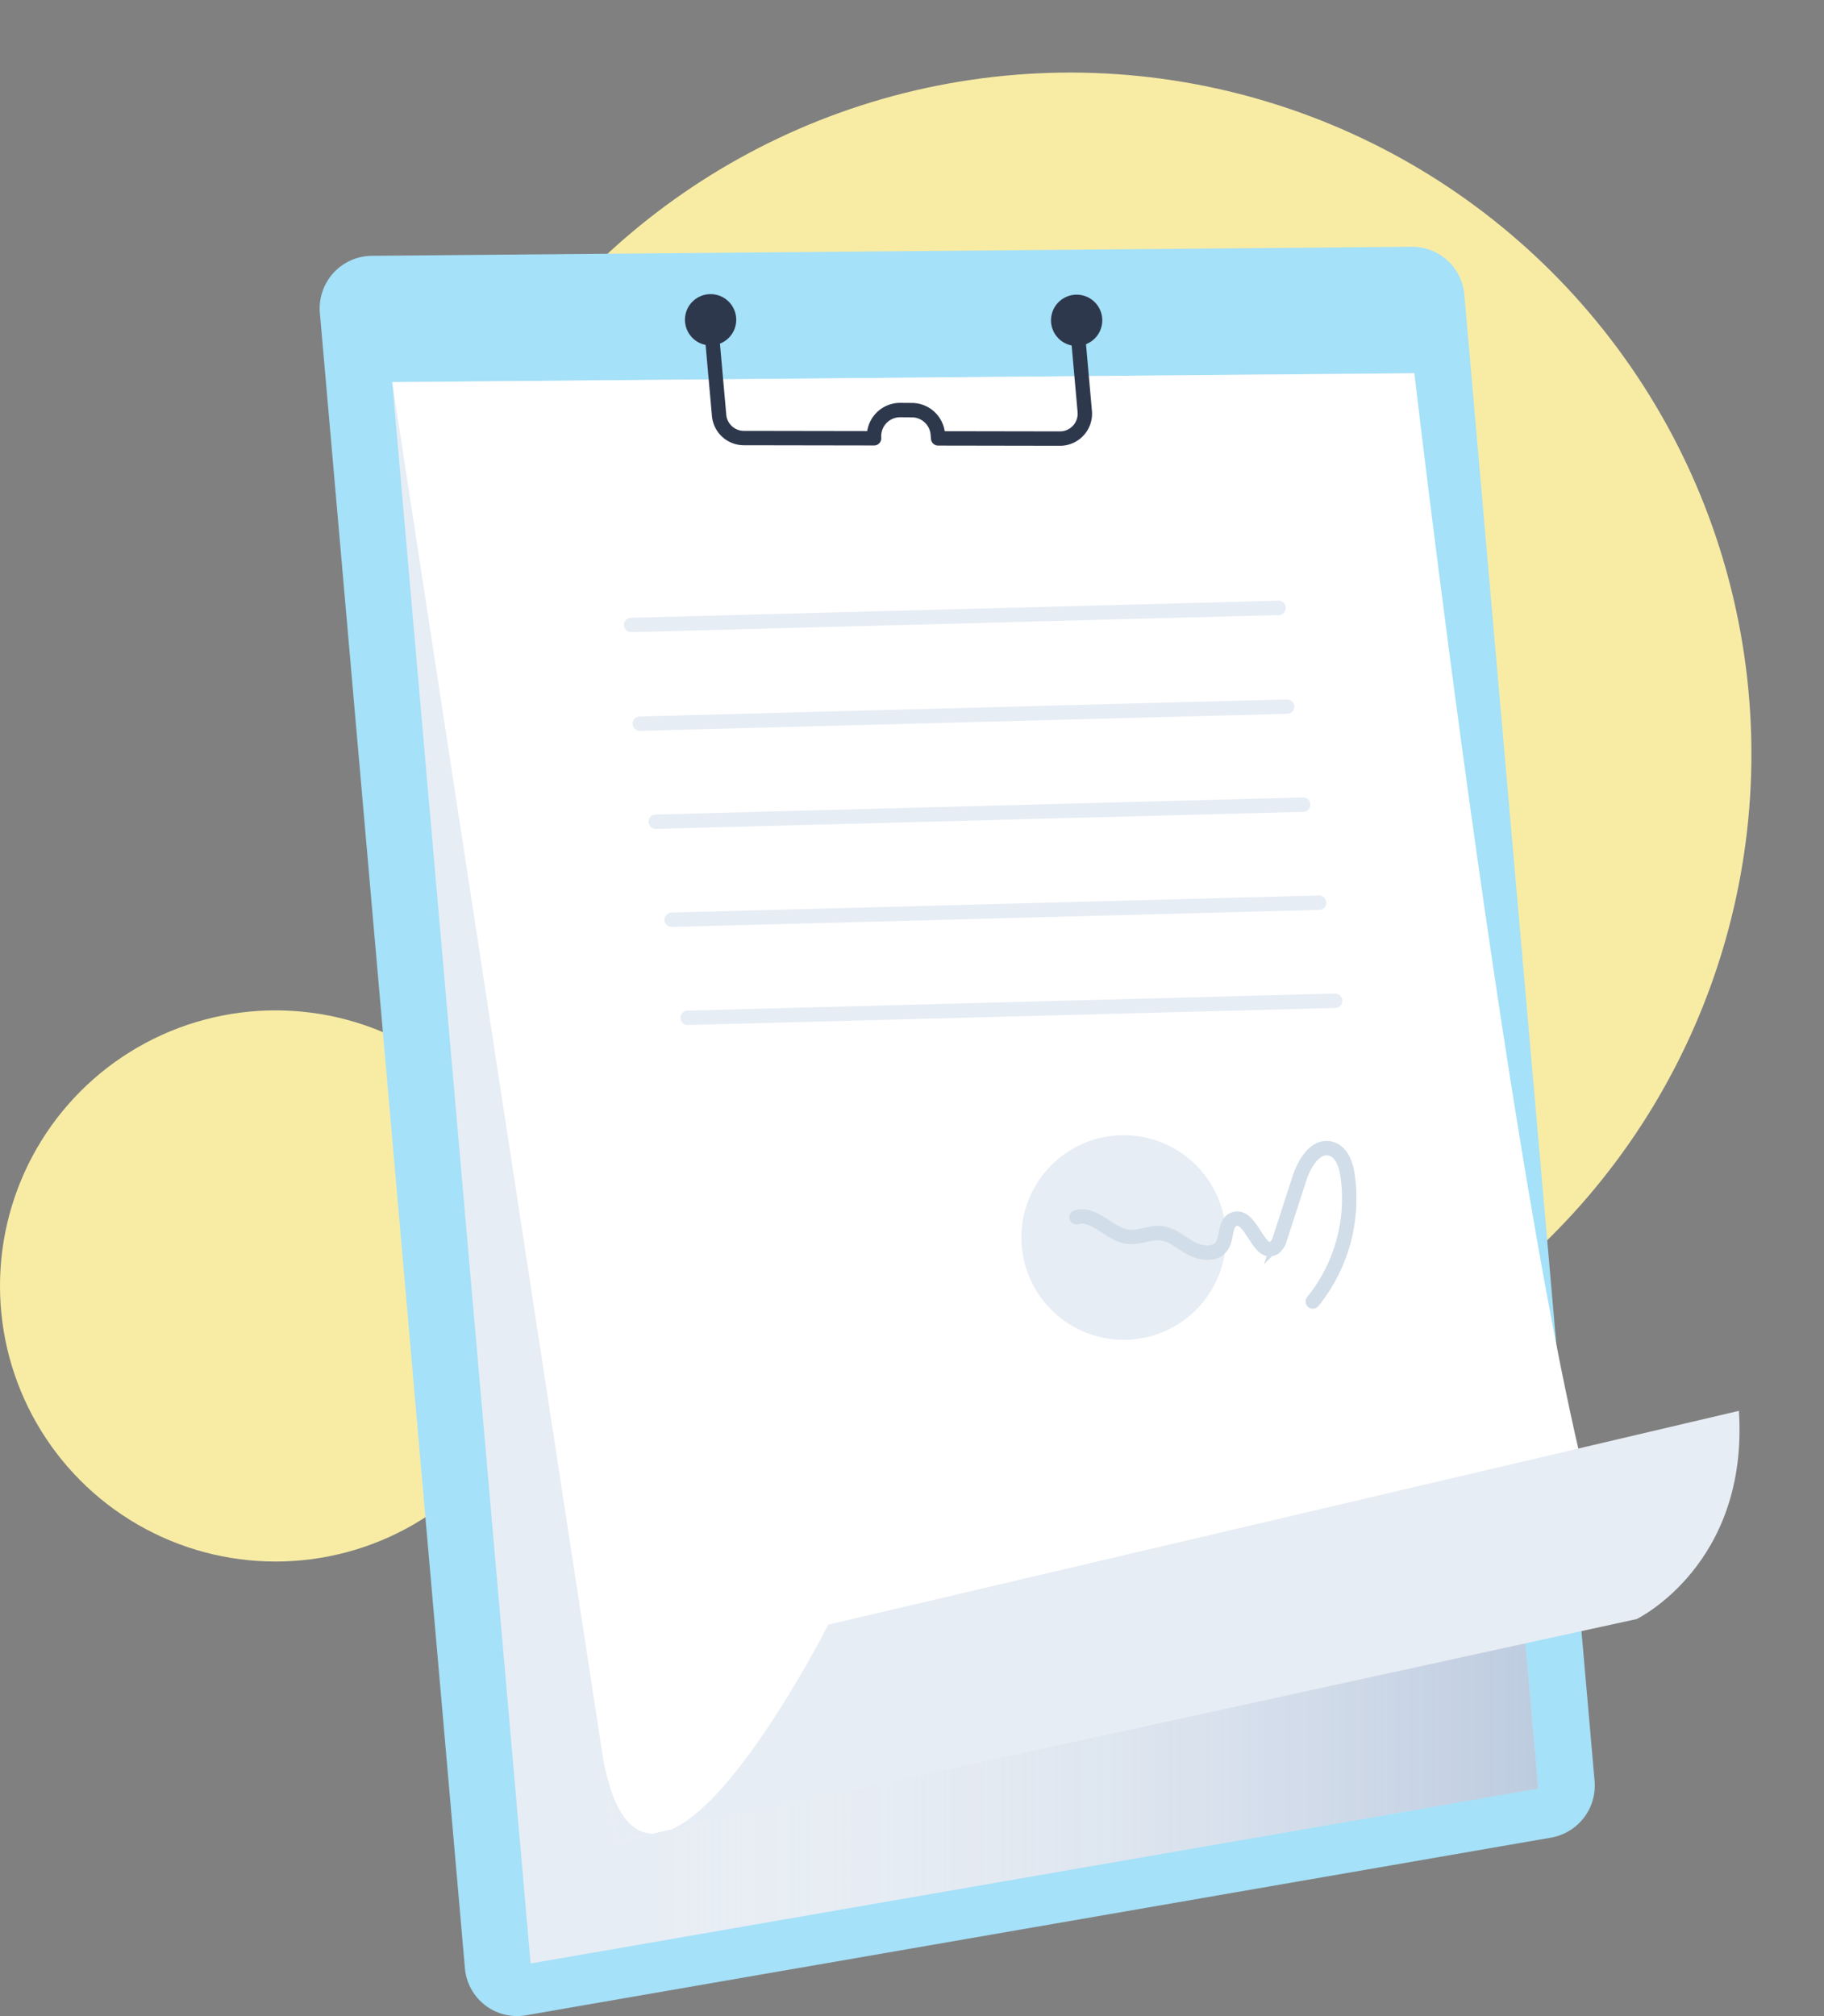
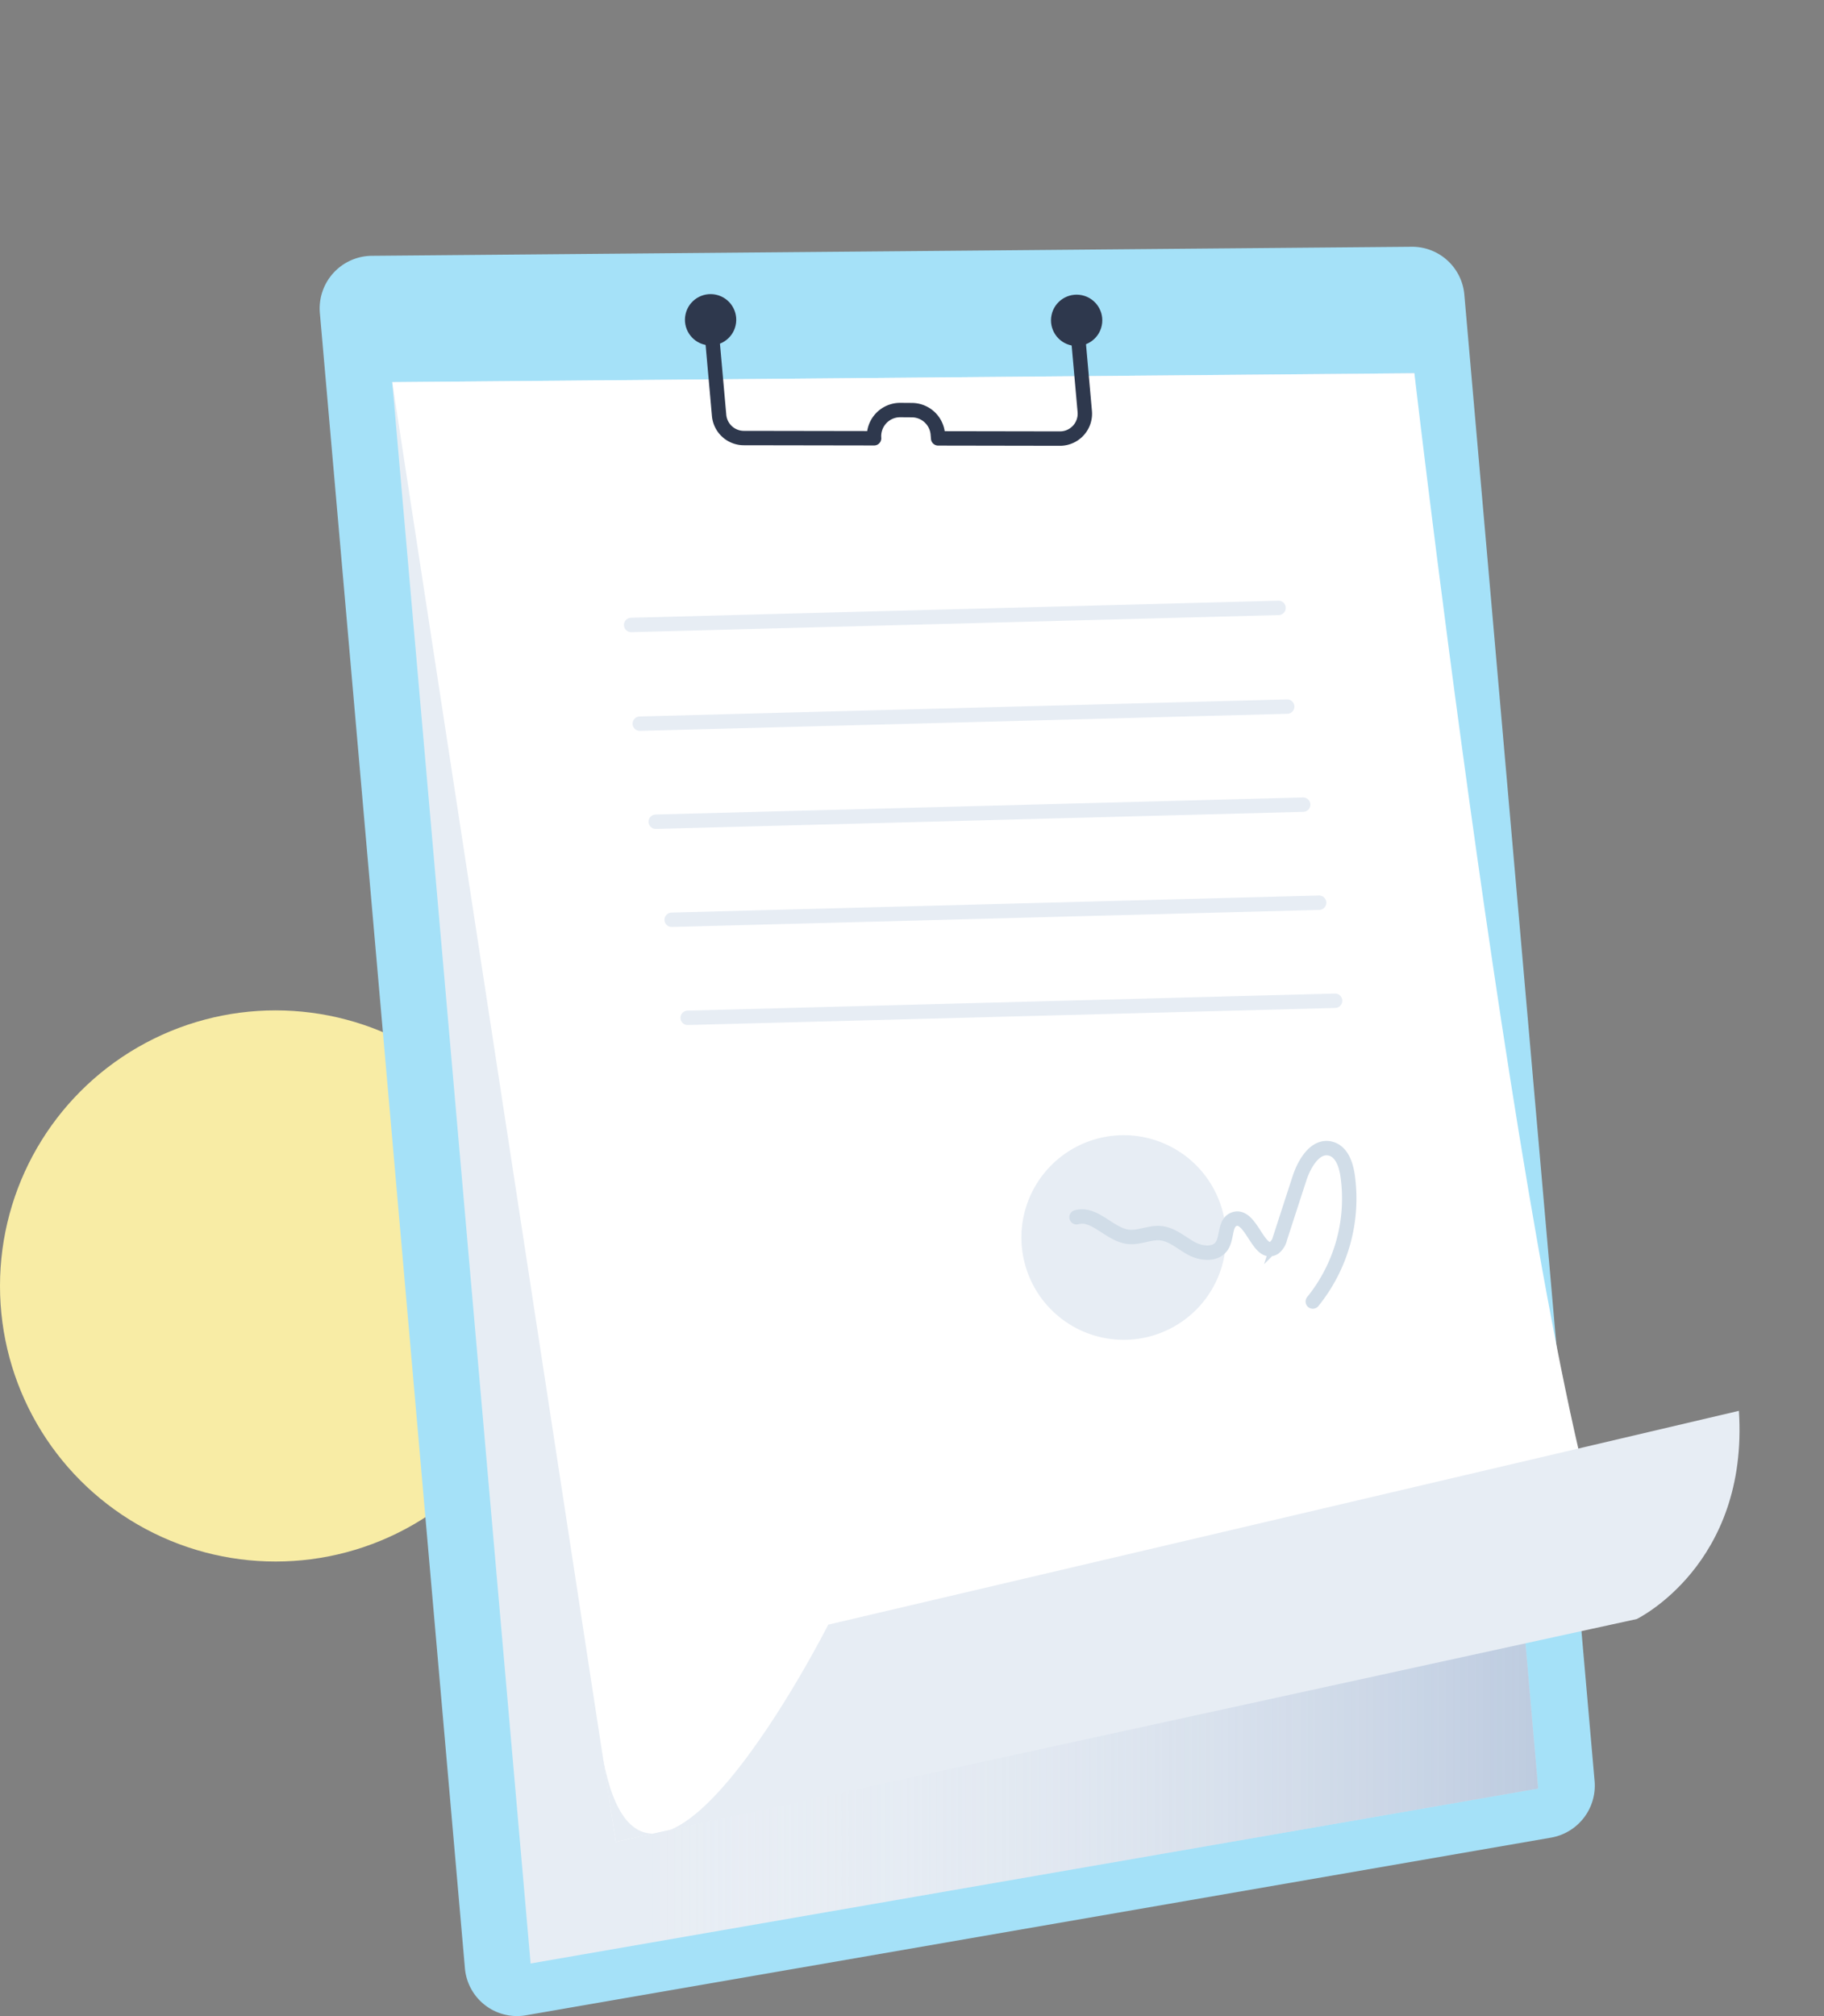
<svg xmlns="http://www.w3.org/2000/svg" width="380" height="420" viewBox="0 0 380 420">
  <rect x="0" y="0" width="380" height="420" fill="#808080" stroke="none" />
  <defs>
    <linearGradient id="linear-gradient" x1="0.193" y1="0.466" x2="1.828" y2="0.466" gradientUnits="objectBoundingBox">
      <stop offset="0.002" stop-color="#fff" stop-opacity="0" />
      <stop offset="1" stop-color="#235196" />
    </linearGradient>
  </defs>
  <g id="Group_159" data-name="Group 159" transform="translate(0 -40)">
-     <ellipse id="Ellipse_39" data-name="Ellipse 39" cx="141.927" cy="141.927" rx="141.927" ry="141.927" transform="translate(97.962 354.096) rotate(-96.485)" fill="#f8eca5" />
    <circle id="Ellipse_40" data-name="Ellipse 40" cx="57.408" cy="57.408" r="57.408" transform="translate(0 250.484)" fill="#f8eca5" />
    <g id="Group_158" data-name="Group 158" transform="translate(66.602 91.407)">
      <path id="Path_106" data-name="Path 106" d="M485.091,508.518l213.72-37.037a11,11,0,0,0,8.989-11.848l-27.124-309.5a10.925,10.925,0,0,0-10.908-10.05l-216.8,1.885a10.962,10.962,0,0,0-10.721,12L472.45,498.625A10.892,10.892,0,0,0,485.091,508.518Z" transform="translate(-442.201 -140.084)" fill="#a5e1f8" />
      <path id="Path_107" data-name="Path 107" d="M478.725,488.585l209.914-36.441L662.844,157.3,449.9,159.154Z" transform="translate(-434.785 -130.954)" fill="#e7edf4" />
      <path id="Path_108" data-name="Path 108" d="M478.725,488.585l209.914-36.441L662.844,157.3,449.9,159.154Z" transform="translate(-434.785 -130.954)" fill="url(#linear-gradient)" style="mix-blend-mode: multiply;isolation: isolate" />
      <path id="Path_109" data-name="Path 109" d="M436.492,159.155,649.431,157.3s28.247,243.074,46.318,258.653l-212.679,47.3Z" transform="translate(-421.372 -130.954)" fill="#fff" />
      <path id="Path_110" data-name="Path 110" d="M638.224,338.218s23.369-11.3,21.291-43.376L469.8,339.382s-39.224,77.5-47.307,25.7l3.051,19.558Z" transform="translate(-363.846 -52.341)" fill="#e7edf4" />
      <g id="Group_157" data-name="Group 157" transform="translate(75.055 8.827)">
        <ellipse id="Ellipse_41" data-name="Ellipse 41" cx="5.344" cy="5.344" rx="5.344" ry="5.344" transform="translate(86.798 12.809) rotate(-168.347)" fill="#2e384d" />
        <ellipse id="Ellipse_42" data-name="Ellipse 42" cx="5.344" cy="5.344" rx="5.344" ry="5.344" transform="translate(10.43 12.765) rotate(-167.38)" fill="#2e384d" />
      </g>
      <path id="Path_111" data-name="Path 111" d="M587.882,150.136l1.691,18.992a5.184,5.184,0,0,1-5.172,5.644l-25.371-.043-.076-.9a5.44,5.44,0,0,0-5.383-4.981l-2.422-.018a5.443,5.443,0,0,0-5.465,5.876h0l-27.135-.044a5.183,5.183,0,0,1-5.154-4.724l-1.774-19.917" transform="translate(-430.183 -134.813)" fill="none" stroke="#2e384d" stroke-linejoin="round" stroke-width="3" />
      <line id="Line_3" data-name="Line 3" x1="134.88" y2="3.556" transform="translate(64.884 75.229)" fill="none" stroke="#e7edf4" stroke-linecap="round" stroke-miterlimit="10" stroke-width="3" />
      <line id="Line_4" data-name="Line 4" x1="134.88" y2="3.556" transform="translate(66.686 95.793)" fill="none" stroke="#e7edf4" stroke-linecap="round" stroke-miterlimit="10" stroke-width="3" />
      <line id="Line_5" data-name="Line 5" x1="134.88" y2="3.556" transform="translate(70.012 116.219)" fill="none" stroke="#e7edf4" stroke-linecap="round" stroke-miterlimit="10" stroke-width="3" />
      <line id="Line_6" data-name="Line 6" x1="134.88" y2="3.556" transform="translate(73.338 136.646)" fill="none" stroke="#e7edf4" stroke-linecap="round" stroke-miterlimit="10" stroke-width="3" />
      <line id="Line_7" data-name="Line 7" x1="134.88" y2="3.556" transform="translate(76.664 157.072)" fill="none" stroke="#e7edf4" stroke-linecap="round" stroke-miterlimit="10" stroke-width="3" />
      <path id="Path_112" data-name="Path 112" d="M492.488,282.124a21.313,21.313,0,1,0,19.34-23.118A21.313,21.313,0,0,0,492.488,282.124Z" transform="translate(-346.211 -73.843)" fill="#e7edf4" />
      <path id="Path_113" data-name="Path 113" d="M524.842,292.676a34.09,34.09,0,0,0,7.234-26.364c-.343-2.251-1.247-4.836-3.439-5.458-3.227-.918-5.549,3.021-6.585,6.213q-2.009,6.182-4.014,12.363a3.547,3.547,0,0,1-1.247,2.051c-3.267,2.038-4.8-7.33-8.392-5.934-1.959.764-1.347,3.786-2.511,5.537-1.307,1.968-4.349,1.631-6.416.49s-3.937-2.886-6.288-3.129c-2.26-.233-4.485,1-6.745.759-3.931-.424-7.009-5.154-10.816-4.083" transform="translate(-317.945 -72.947)" fill="none" stroke="#d1dde8" stroke-linecap="round" stroke-miterlimit="10" stroke-width="3" />
    </g>
  </g>
</svg>